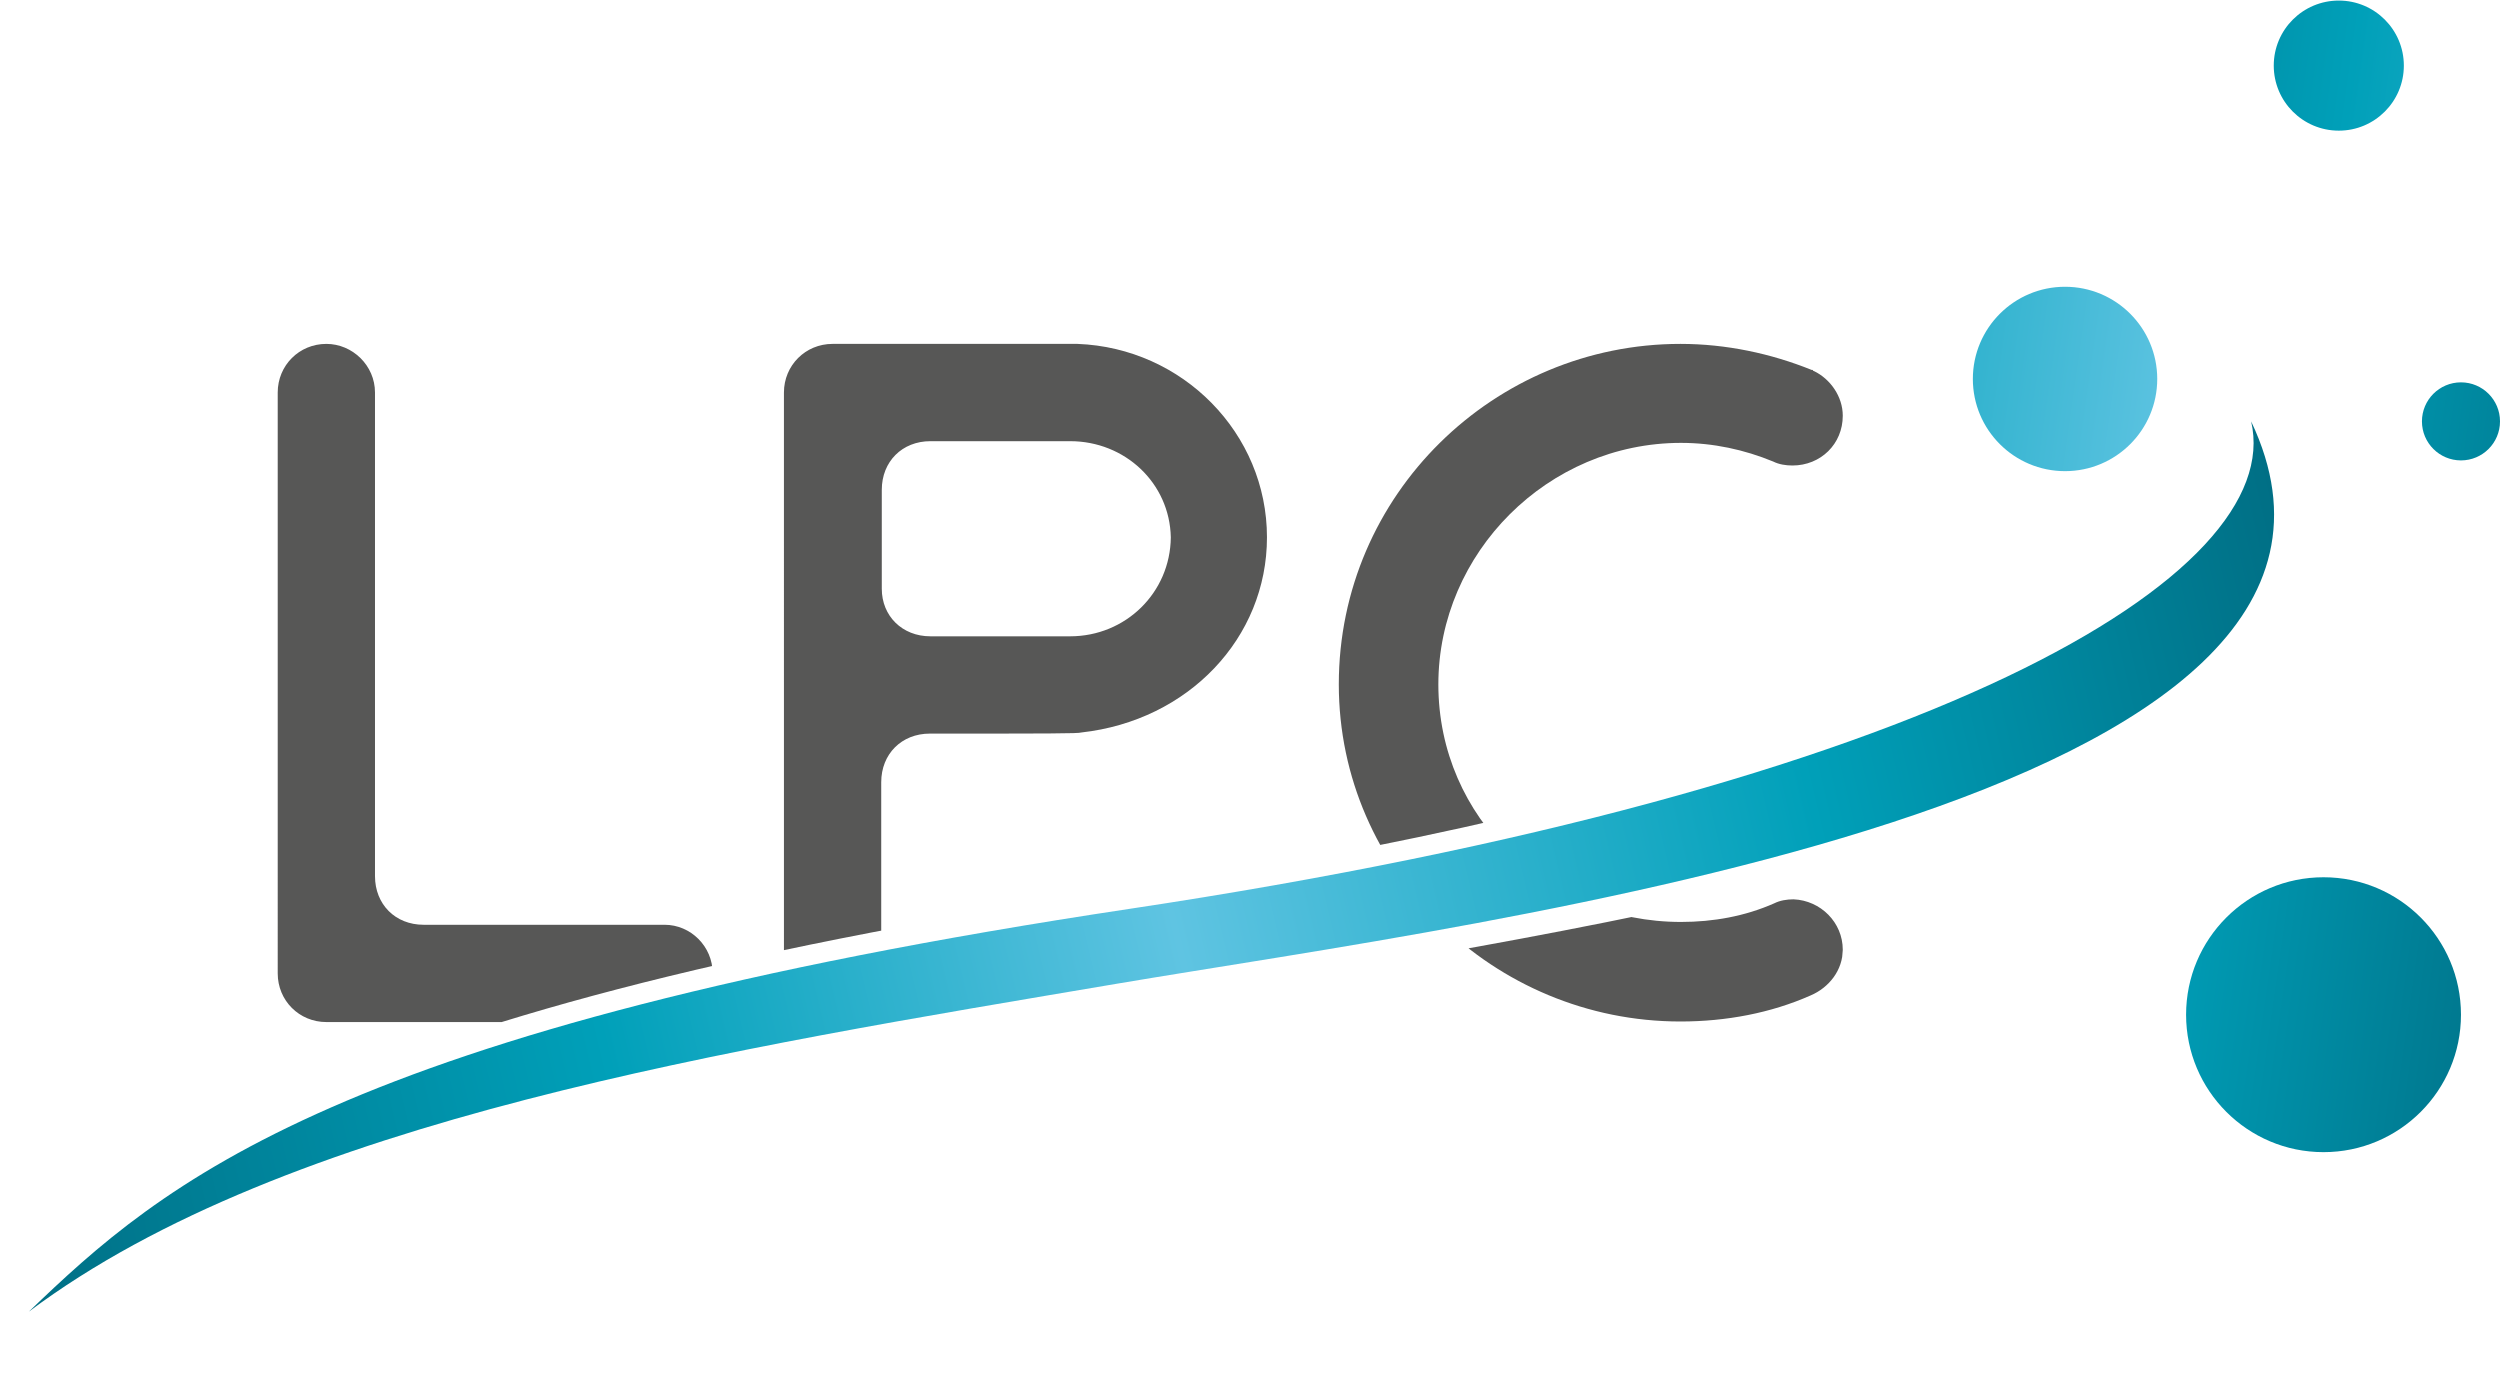
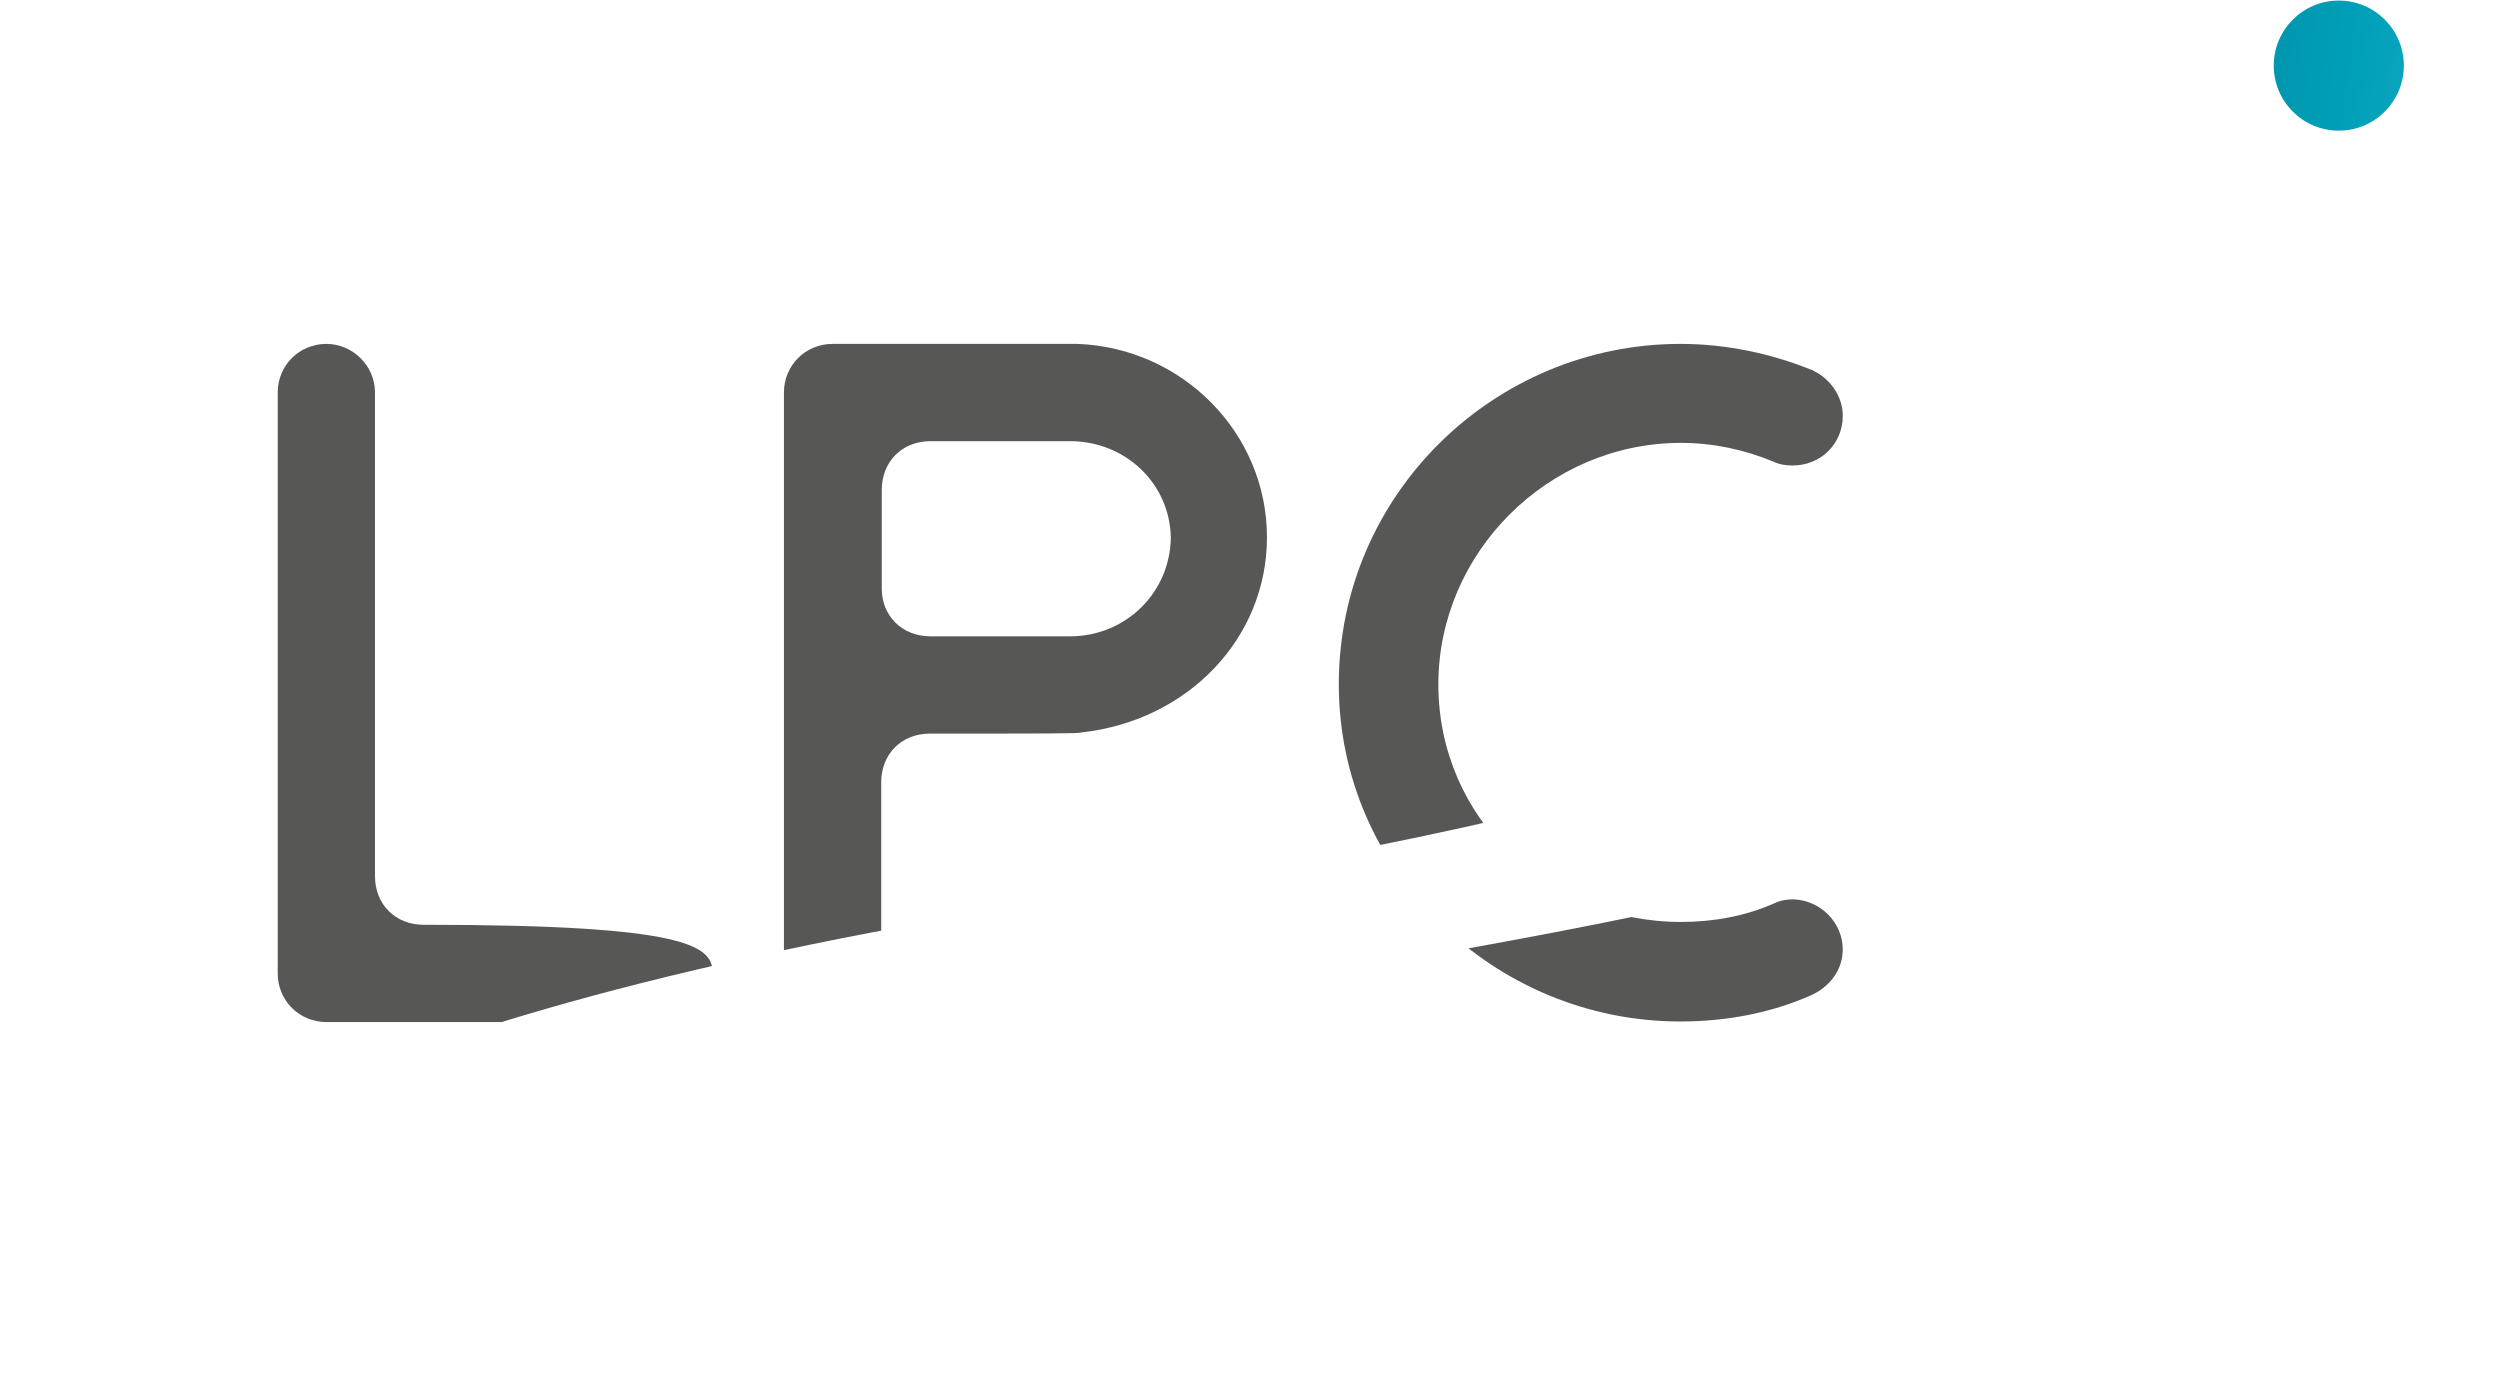
<svg xmlns="http://www.w3.org/2000/svg" xmlns:xlink="http://www.w3.org/1999/xlink" version="1.1" id="Calque_1" x="0px" y="0px" style="enable-background:new 0 0 683.5 431.6;" xml:space="preserve" viewBox="128.2 93.7 442 245.8" width="442" height="246">
  <style type="text/css">
	.st0{fill:#575756;}
	.st1{fill:url(#SVGID_1_);}
	.st2{fill:url(#SVGID_2_);}
	.st3{fill:url(#SVGID_3_);}
	.st4{fill:url(#SVGID_4_);}
	.st5{fill:#F39200;}
	.st6{fill:url(#SVGID_5_);}
	.st7{clip-path:url(#SVGID_7_);}
	.st8{fill:url(#SVGID_8_);}
	.st9{fill:url(#SVGID_9_);}
	.st10{fill:url(#SVGID_10_);}
	.st11{fill:url(#SVGID_11_);}
	.st12{fill:url(#SVGID_12_);}
	.st13{clip-path:url(#SVGID_14_);}
	.st14{fill:url(#SVGID_15_);}
	.st15{fill:url(#SVGID_16_);}
	.st16{fill:url(#SVGID_17_);}
	.st17{fill:url(#SVGID_18_);}
	.st18{fill:url(#SVGID_19_);}
	.st19{clip-path:url(#SVGID_21_);}
</style>
  <g>
    <linearGradient id="SVGID_1_" gradientUnits="userSpaceOnUse" x1="248.093" y1="231.716" x2="578.159" y2="278.507">
      <stop offset="0" style="stop-color:#006F85" />
      <stop offset="0.262" style="stop-color:#00A0B9" />
      <stop offset="0.507" style="stop-color:#5FC4E2" />
      <stop offset="0.78" style="stop-color:#00A0B9" />
      <stop offset="1" style="stop-color:#006F85" />
    </linearGradient>
-     <circle class="st1" cx="539" cy="273" r="24.3" />
    <linearGradient id="SVGID_2_" gradientUnits="userSpaceOnUse" x1="-2806.081" y1="597.832" x2="-2476.014" y2="644.623" gradientTransform="matrix(-1 0 0 -1 -2004.324 739.859)">
      <stop offset="0" style="stop-color:#006F85" />
      <stop offset="0.262" style="stop-color:#00A0B9" />
      <stop offset="0.507" style="stop-color:#5FC4E2" />
      <stop offset="0.78" style="stop-color:#00A0B9" />
      <stop offset="1" style="stop-color:#006F85" />
    </linearGradient>
    <circle class="st2" cx="541.7" cy="105.2" r="11.5" />
    <linearGradient id="SVGID_3_" gradientUnits="userSpaceOnUse" x1="346.908" y1="139.876" x2="676.975" y2="186.667">
      <stop offset="0" style="stop-color:#006F85" />
      <stop offset="0.262" style="stop-color:#00A0B9" />
      <stop offset="0.507" style="stop-color:#5FC4E2" />
      <stop offset="0.78" style="stop-color:#00A0B9" />
      <stop offset="1" style="stop-color:#006F85" />
    </linearGradient>
-     <circle class="st3" cx="493.3" cy="160.6" r="16.3" />
    <linearGradient id="SVGID_4_" gradientUnits="userSpaceOnUse" x1="272.264" y1="126.813" x2="602.331" y2="173.604">
      <stop offset="0" style="stop-color:#006F85" />
      <stop offset="0.262" style="stop-color:#00A0B9" />
      <stop offset="0.507" style="stop-color:#5FC4E2" />
      <stop offset="0.78" style="stop-color:#00A0B9" />
      <stop offset="1" style="stop-color:#006F85" />
    </linearGradient>
-     <circle class="st4" cx="563.3" cy="168.1" r="6.9" />
    <linearGradient id="SVGID_5_" gradientUnits="userSpaceOnUse" x1="117.993" y1="705.421" x2="537.58" y2="705.421" gradientTransform="matrix(0.973 -0.231 0.231 0.973 -151.613 -364.013)">
      <stop offset="0" style="stop-color:#006F85" />
      <stop offset="0.262" style="stop-color:#00A0B9" />
      <stop offset="0.507" style="stop-color:#5FC4E2" />
      <stop offset="0.78" style="stop-color:#00A0B9" />
      <stop offset="1" style="stop-color:#006F85" />
    </linearGradient>
-     <path class="st6" d="M526.2,168.1c32.1,67.7-134.8,88.3-200.4,99.4c-67.9,11.5-147,23.9-192.5,58c23.4-22.5,54.4-50.1,194.5-71.2   C470.8,232.8,532.5,195.1,526.2,168.1z" />
    <g>
      <defs>
        <path id="SVGID_20_" d="M455.3,246.7c-34.1,9.4-84.1,17.6-112.6,22.2c-6.5,1-12.5,2-17.9,2.9L318,273     c-66,11.1-140.7,23.7-184,56.1l-4.9-5.8c22.2-21.3,52.6-50.6,196.6-72.2c51.4-7.7,91.4-17.5,121.5-27.7l13.2-76.3H128.2v192.4     h319L455.3,246.7z" />
      </defs>
      <clipPath id="SVGID_7_">
        <use xlink:href="#SVGID_20_" style="overflow:visible;" />
      </clipPath>
      <g class="st7">
-         <path class="st0" d="M254.2,265.7c0,4.8-3.9,8.6-8.6,8.6h-59.2c-0.2,0-0.2,0-0.3,0h-0.2c-4.8,0-8.6-3.8-8.6-8.6V163     c0-4.8,3.8-8.6,8.6-8.6c4.6,0,8.6,3.8,8.6,8.6v85.5c0,5,3.6,8.6,8.6,8.6h42.6C250.3,257.1,254.2,260.9,254.2,265.7z" />
+         <path class="st0" d="M254.2,265.7c0,4.8-3.9,8.6-8.6,8.6h-59.2c-0.2,0-0.2,0-0.3,0h-0.2c-4.8,0-8.6-3.8-8.6-8.6V163     c0-4.8,3.8-8.6,8.6-8.6c4.6,0,8.6,3.8,8.6,8.6v85.5c0,5,3.6,8.6,8.6,8.6C250.3,257.1,254.2,260.9,254.2,265.7z" />
        <path class="st0" d="M352.2,188.6c0,17.8-13.9,32.4-32.8,34.5c-0.5,0.2-5.8,0.2-26.8,0.2c-5,0-8.6,3.6-8.6,8.6v33.8     c0,4.8-3.9,8.6-8.6,8.6c-4.8,0-8.6-3.8-8.6-8.6V163c0-4.8,3.8-8.6,8.6-8.6c0,0,30.4,0,43.3,0     C337.3,155.1,352.2,170.2,352.2,188.6z M335.2,188.6c-0.2-9.6-8.1-17-17.8-17h-24.7c-5,0-8.6,3.6-8.6,8.6v17.5     c0,4.8,3.6,8.4,8.6,8.4h24.7C327.2,206.1,335.1,198.4,335.2,188.6z" />
        <path class="st0" d="M454,261.5c0,3.6-2.4,6.7-5.7,8.1c-7,3.1-14.9,4.6-23,4.6c-33,0-60.4-26.6-60.4-59.6     c0-33.6,27.5-60.2,60.4-60.2c8.1,0,16,1.7,23.2,4.6c0,0,0,0,0.2,0c0,0.2,0.2,0.2,0.2,0.2c2.9,1.4,5.1,4.5,5.1,7.9     c0,5-3.9,8.8-8.9,8.8c-1.2,0-2.4-0.2-3.4-0.7c-5.1-2.1-10.6-3.3-16.3-3.3c-23.5,0-42.9,19.4-42.9,42.7c0,23.7,19.4,42,42.9,42     c5.7,0,11.3-1,16.5-3.3c1-0.5,2.2-0.7,3.4-0.7C450.1,252.8,454,256.7,454,261.5z" />
      </g>
    </g>
  </g>
</svg>